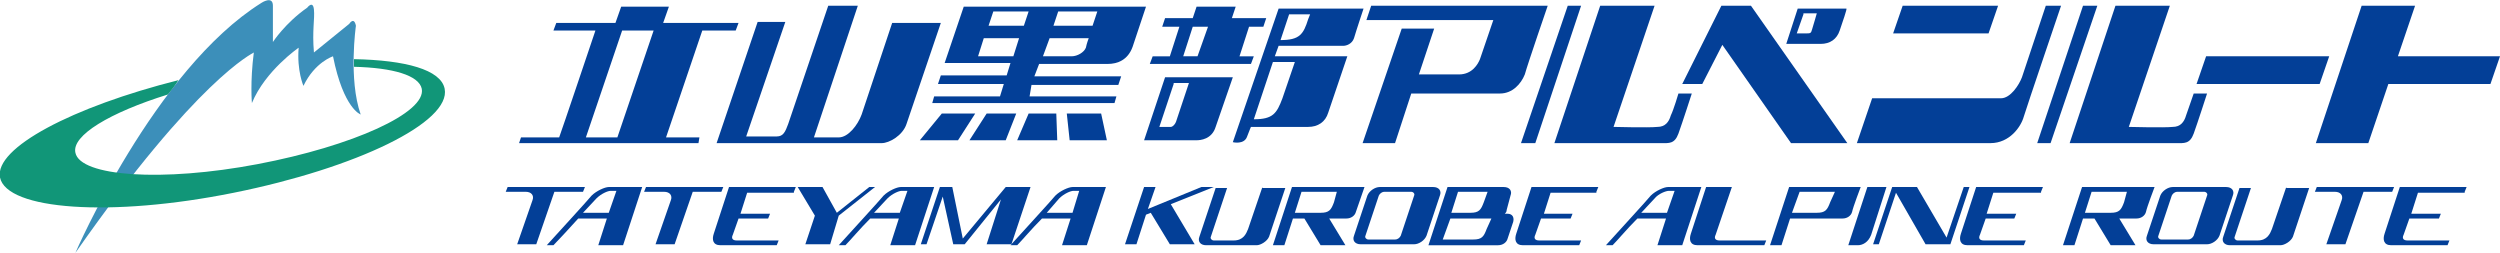
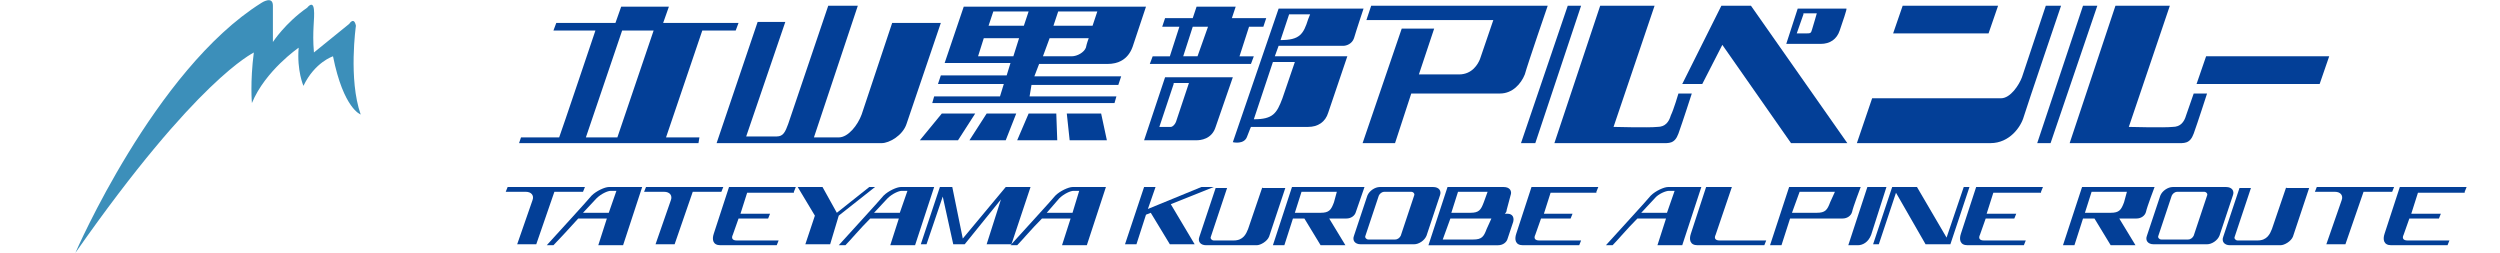
<svg xmlns="http://www.w3.org/2000/svg" version="1.1" id="レイヤー_1" x="0px" y="0px" viewBox="0 0 262 26.5" enable-background="new 0 0 262 26.5" xml:space="preserve">
  <g>
    <path fill="#3C8FBA" d="M7.9,26.5c0,0,8.3-19.2,19.5-26.2c0,0,1.2-0.8,1.2,0.3v3.8c0,0,1.3-2,3.6-3.6c0,0,0.6-0.8,0.7,0.2   c0.1,1-0.2,2.2,0,4.5l3.7-3c0,0,0.5-0.8,0.7,0.2c0,0-0.8,5.6,0.5,9.3c0,0-1.8-0.6-2.9-6.1c0,0-1.9,0.6-3.1,3.1c0,0-0.7-1.6-0.5-4   c0,0-3.5,2.4-4.9,5.8c0,0-0.2-2.2,0.2-5.3C26.5,5.6,20.7,8.2,7.9,26.5z" />
-     <path fill="#119678" d="M46.6,9.3c-0.4-2-4.1-3-9.5-3.1c0,0.3,0,0.5,0,0.8c4.1,0.1,6.8,0.9,7.1,2.3c0.5,2.5-7.2,6-17.2,7.9   c-10,1.9-18.6,1.3-19.1-1.2c-0.4-1.8,3.6-4.2,9.7-6.1c0.4-0.5,0.8-1,1.1-1.5C7.6,11.2-0.6,15.5,0,18.6c0.7,3.4,11.6,4.2,24.5,1.6   C37.4,17.6,47.3,12.8,46.6,9.3z" />
    <path fill-rule="evenodd" clip-rule="evenodd" fill="#033F97" d="M68.5,3.2h-3.3l-3.8,11.2h3.3L68.5,3.2z M58.6,14.4   c0.2-0.5,3.8-11.2,3.8-11.2H58l0.3-0.8h6.2l0.6-1.7h5l-0.6,1.7h7.9l-0.3,0.8h-3.5l-3.8,11.2h3.5L73.2,15H54.4l0.2-0.6H58.6z" />
    <path fill="#033F97" d="M79.4,2.3L75.1,15h17.3c0.8,0,2.2-0.8,2.6-2l3.6-10.6h-5.1L90.3,12c-0.4,1.1-1.4,2.4-2.4,2.4h-2.6l4.6-13.8   h-3.1L82.6,13c-0.3,0.8-0.5,1.3-1.2,1.3h-3.2l4.1-12H79.4z" />
    <polygon fill="#033F97" points="98.7,11.9 102.2,11.9 100.4,14.7 96.4,14.7  " />
    <polygon fill="#033F97" points="103.4,11.9 106.5,11.9 105.4,14.7 101.6,14.7  " />
    <polygon fill="#033F97" points="107.8,11.9 110.7,11.9 110.8,14.7 106.6,14.7  " />
    <polygon fill="#033F97" points="111.8,11.9 115.4,11.9 116,14.7 112.1,14.7  " />
    <path fill-rule="evenodd" clip-rule="evenodd" fill="#033F97" d="M114.1,4H110l-0.7,1.9h3c0.6,0,1.3-0.4,1.5-0.9   C113.9,4.5,114.1,4,114.1,4z M110.9,1.2l-0.5,1.5h4.1l0.5-1.5H110.9z M104.1,1.2l-0.5,1.5h3.7l0.5-1.5H104.1z M102.5,5.9h3.7   l0.6-1.9h-3.7L102.5,5.9z M107.9,10.1h9.1l-0.2,0.7H97.7l0.2-0.7h6.9l0.4-1.3h-6.9l0.3-0.9h6.9l0.4-1.3h-6.9l2-5.9h19.1l-1.4,4.2   c-0.5,1.4-1.6,1.8-2.6,1.8h-7.2l-0.5,1.3h9.1l-0.3,0.9h-9.1L107.9,10.1z" />
    <path fill-rule="evenodd" clip-rule="evenodd" fill="#033F97" d="M125,2.8L124,5.9h1.5l1.1-3.1H125z M121.8,2.8l0.3-0.9h2.9   l0.4-1.2h4.1l-0.4,1.2h3.6l-0.3,0.9h-1.5l-1,3.1h1.5l-0.3,0.8h-10.6l0.3-0.8h1.8l1-3.1H121.8z" />
    <path fill-rule="evenodd" clip-rule="evenodd" fill="#033F97" d="M123,8.8l-1.5,4.5h1.2c0.2,0,0.5-0.3,0.6-0.7l1.3-3.9H123z    M129.2,8.1l-1.8,5.2c-0.4,1.3-1.6,1.4-2,1.4h-5.5l2.2-6.6H129.2z" />
    <path fill="#033F97" d="M143.7,0.6l-0.5,1.5h13.3c0,0-1.2,3.5-1.4,4.1c-0.2,0.5-0.8,1.6-2.2,1.6h-4.2l1.6-4.8h-3.4l-4.1,12h3.4   l1.7-5.2h9.3c1.3,0,2.2-1,2.6-2c0.3-1.1,2.4-7.2,2.4-7.2H143.7z" />
    <polygon fill="#033F97" points="164.3,0.6 159.4,15 160.9,15 165.7,0.6  " />
    <path fill="#033F97" d="M167.7,0.6L162.9,15h11.2c0.8,0,1.4,0.1,1.8-1c0.4-1.1,1.4-4.2,1.4-4.2h-1.4c0,0-0.5,1.7-0.8,2.3   c-0.2,0.7-0.6,1.2-1.4,1.2c-0.9,0.1-4.6,0-4.6,0l4.3-12.7H167.7z" />
    <polygon fill="#033F97" points="218.3,0.6 213.5,15 214.9,15 219.8,0.6  " />
    <path fill="#033F97" d="M221.7,0.6L216.9,15h11.2c0.8,0,1.4,0.1,1.8-1c0.4-1.1,1.4-4.2,1.4-4.2h-1.4c0,0-0.6,1.7-0.8,2.3   c-0.2,0.7-0.6,1.2-1.4,1.2c-0.9,0.1-4.6,0-4.6,0l4.3-12.7H221.7z" />
    <g>
      <rect x="180.4" y="0.6" fill="#033F97" width="2.2" height="0" />
      <polygon fill="#033F97" points="183.5,0.6 180.4,0.6 176.3,8.8 178.4,8.8 180.5,4.7 187.7,15 193.6,15   " />
    </g>
    <path fill-rule="evenodd" clip-rule="evenodd" fill="#033F97" d="M189,1.5l-0.7,2h1c0.4,0,0.5,0,0.6-0.4c0.1-0.3,0.5-1.7,0.5-1.7   H189z M192.8,3.2c-0.3,0.9-1,1.4-2,1.4h-3.6l1.2-3.7h5.1C193.6,0.9,193.1,2.3,192.8,3.2z" />
    <polygon fill="#033F97" points="199.4,0.6 198.4,3.5 208.4,3.5 209.4,0.6  " />
    <path fill="#033F97" d="M196.2,10.3l-1.6,4.7h14c2,0,3.2-1.7,3.5-2.8c0.3-1,3.9-11.6,3.9-11.6h-1.6c0,0-2.2,6.6-2.5,7.5   c-0.3,0.8-1.2,2.2-2.2,2.2H196.2z" />
    <path fill-rule="evenodd" clip-rule="evenodd" fill="#033F97" d="M135.1,1.5l-0.9,2.7c2,0,2.4-0.6,2.9-2.2l0.2-0.5H135.1z    M133.4,6.5l-2,6c2,0,2.4-0.6,3-2.2l1.3-3.8H133.4z M142.9,0.9c0,0-0.8,2.4-1,3.1c-0.2,0.6-0.8,0.8-1.1,0.8H134l-0.4,1.1h7.6   c0,0-1.7,5-2,5.9c-0.3,1-1.1,1.5-2.1,1.5h-6c0,0-0.1,0.2-0.4,1c-0.3,0.9-1.5,0.6-1.5,0.6L134,0.9H142.9z" />
    <polygon fill="#033F97" points="231.2,5.9 230.2,8.8 243.1,8.8 244.1,5.9  " />
-     <polygon fill="#033F97" points="262,5.9 251.3,5.9 253.1,0.6 247.5,0.6 242.7,15 248.2,15 250.3,8.8 261,8.8  " />
    <polygon fill="#033F97" points="205.8,19.6 204,24.9 200.9,19.6 198.3,19.6 196.3,25.6 196.9,25.6 198.7,20.2 201.8,25.6    204.4,25.6 206.4,19.6  " />
    <polygon fill="#033F97" points="127.2,19.6 125.9,19.6 120.3,21.9 121.1,19.6 119.9,19.6 117.9,25.6 119.1,25.6 120.1,22.5    120.6,22.3 122.6,25.6 125.2,25.6 122.7,21.4  " />
    <polygon fill="#033F97" points="91.1,19.6 87.7,22.3 86.2,19.6 83.6,19.6 85.4,22.6 84.4,25.6 87,25.6 87.9,22.6 91.7,19.6  " />
    <polygon fill="#033F97" points="105.4,19.6 100.9,25 99.8,19.6 98.6,19.6 98.5,19.6 96.5,25.6 97.1,25.6 98.8,20.6 99.9,25.6    101.1,25.6 104.9,20.9 103.4,25.6 106,25.6 108,19.6  " />
    <path fill="#033F97" d="M197.7,19.6h-2l-2,6.1h1c0.5,0,1.1-0.3,1.4-1.1L197.7,19.6z" />
    <path fill="#033F97" d="M55.8,21c0.2-0.5-0.1-0.9-0.7-0.9H53l0.2-0.5h8.1l-0.2,0.5h-3l-1.9,5.5h-2L55.8,21z" />
    <path fill-rule="evenodd" clip-rule="evenodd" fill="#033F97" d="M63.8,22.3h-2.7l1.4-1.5c0.5-0.5,1.2-0.8,1.5-0.8h0.6L63.8,22.3z    M63.8,19.6c-0.4,0-1.3,0.4-1.8,0.9c-0.4,0.5-3.8,4.2-4.7,5.2H58c0.5-0.5,1.6-1.7,2.6-2.8h3l-0.9,2.8h2.6l2-6.1H63.8z" />
    <path fill="#033F97" d="M70.3,21c0.2-0.5-0.1-0.9-0.7-0.9h-2.1l0.2-0.5h8.1l-0.2,0.5h-3l-1.9,5.5h-2L70.3,21z" />
    <path fill="#033F97" d="M83.2,20.1l0.2-0.5h-7l-1.6,4.9c-0.2,0.6-0.1,1.2,0.7,1.2h5.9l0.2-0.5h-4.4c-0.4,0-0.6-0.2-0.4-0.6l0.6-1.7   h3.1l0.2-0.5h-3.1l0.7-2.2H83.2z" />
    <path fill="#033F97" d="M132.3,19.6l-1.5,4.4c-0.2,0.5-0.5,1.2-1.5,1.2h-2.1c-0.2,0-0.4-0.2-0.3-0.4l1.7-5.1h-1.2l-1.7,5.1   c-0.2,0.5,0.1,0.9,0.7,0.9h5.3c0.4,0,1.1-0.4,1.3-0.9l1.7-5.1H132.3z" />
    <path fill-rule="evenodd" clip-rule="evenodd" fill="#033F97" d="M139.8,21.2c-0.3,0.8-0.5,1.1-1.4,1.1h-2.7l0.7-2.2h3.7   L139.8,21.2z M135.4,19.6l-2,6.1h1.2l0.9-2.8h1.2l1.7,2.8h2.6l-1.7-2.8h1.8c0.5,0,0.9-0.3,1-0.7l0.9-2.6H135.4z" />
    <path fill-rule="evenodd" clip-rule="evenodd" fill="#033F97" d="M143.4,25.1c-0.2,0-0.4-0.2-0.3-0.4l1.4-4.2   c0.1-0.2,0.3-0.4,0.6-0.4h2.8c0.2,0,0.4,0.2,0.3,0.4l-1.4,4.2c-0.1,0.2-0.3,0.4-0.6,0.4H143.4z M144.6,19.6c-0.5,0-1.1,0.4-1.3,0.9   l-1.4,4.2c-0.2,0.5,0.1,0.9,0.7,0.9h5.6c0.5,0,1.1-0.4,1.3-0.9l1.4-4.2c0.2-0.5-0.1-0.9-0.7-0.9H144.6z" />
    <path fill-rule="evenodd" clip-rule="evenodd" fill="#033F97" d="M155.8,24c-0.3,0.8-0.5,1.1-1.4,1.1h-3.2l0.8-2.2h4.3L155.8,24z    M152.8,20.1h3.1l-0.4,1.1c-0.3,0.8-0.5,1.1-1.4,1.1h-2L152.8,20.1z M158,22.4h-0.3c0.1-0.1,0.2-0.2,0.2-0.4l0.4-1.5   c0.2-0.5-0.1-0.9-0.7-0.9h-5.9l-2,6.1h1.2h6.1c0.5,0,0.9-0.3,1-0.7l0.5-1.5C158.8,22.8,158.5,22.4,158,22.4z" />
    <path fill="#033F97" d="M167.3,20.1l0.2-0.5h-7l-1.6,4.9c-0.2,0.6-0.1,1.2,0.7,1.2h5.9l0.2-0.5h-4.4c-0.4,0-0.6-0.2-0.4-0.6   l0.6-1.7h3.1l0.2-0.5h-3l0.7-2.2H167.3z" />
    <path fill="#033F97" d="M178.8,19.6l-1.6,4.9c-0.2,0.6-0.1,1.2,0.7,1.2h7l0.2-0.5h-4.9c-0.4,0-0.6-0.2-0.4-0.6l1.7-5H178.8z" />
    <path fill-rule="evenodd" clip-rule="evenodd" fill="#033F97" d="M191.8,21.2c-0.3,0.8-0.5,1.1-1.4,1.1h-2.6l0.8-2.2h3.7   L191.8,21.2z M193.1,22.9c0.5,0,0.9-0.3,1-0.7c0.1-0.5,0.9-2.6,0.9-2.6h-7.5l-2,6.1h1.2l0.9-2.8H193.1z" />
    <path fill="#033F97" d="M213.9,20.1l0.2-0.5h-7l-1.6,4.9c-0.2,0.6-0.1,1.2,0.7,1.2h5.9l0.2-0.5h-4.4c-0.4,0-0.6-0.2-0.4-0.6   l0.6-1.7h3l0.2-0.5h-3.1l0.7-2.2H213.9z" />
    <path fill-rule="evenodd" clip-rule="evenodd" fill="#033F97" d="M222.6,21.2c-0.3,0.8-0.5,1.1-1.4,1.1h-2.7l0.7-2.2h3.7   L222.6,21.2z M218.2,19.6l-2,6.1h1.2l0.9-2.8h1.2l1.7,2.8h2.6l-1.7-2.8h1.8c0.5,0,0.9-0.3,1-0.7c0.1-0.5,0.9-2.6,0.9-2.6H218.2z" />
    <path fill-rule="evenodd" clip-rule="evenodd" fill="#033F97" d="M226.5,25.1c-0.2,0-0.4-0.2-0.3-0.4l1.4-4.2   c0.1-0.2,0.3-0.4,0.6-0.4h2.8c0.2,0,0.4,0.2,0.3,0.4l-1.4,4.2c-0.1,0.2-0.3,0.4-0.6,0.4H226.5z M227.7,19.6c-0.5,0-1.1,0.4-1.3,0.9   l-1.4,4.2c-0.2,0.5,0.1,0.9,0.7,0.9h5.6c0.5,0,1.1-0.4,1.3-0.9l1.4-4.2c0.2-0.5-0.1-0.9-0.7-0.9H227.7z" />
    <path fill="#033F97" d="M239.6,19.6l-1.5,4.4c-0.2,0.5-0.5,1.2-1.5,1.2h-2.1c-0.2,0-0.4-0.2-0.3-0.4l1.7-5.1h-1.2l-1.7,5.1   c-0.2,0.5,0.1,0.9,0.7,0.9h5.3c0.4,0,1.1-0.4,1.3-0.9l1.7-5.1H239.6z" />
    <path fill="#033F97" d="M245.4,21c0.2-0.5-0.1-0.9-0.7-0.9h-2.1l0.2-0.5h8.1l-0.2,0.5h-3l-1.9,5.5h-2L245.4,21z" />
    <path fill="#033F97" d="M258.3,20.1l0.2-0.5h-7l-1.6,4.9c-0.2,0.6-0.1,1.2,0.7,1.2h5.9l0.2-0.5h-4.4c-0.4,0-0.6-0.2-0.4-0.6   l0.6-1.7h3.1l0.2-0.5h-3.1l0.7-2.2H258.3z" />
    <path fill-rule="evenodd" clip-rule="evenodd" fill="#033F97" d="M94.3,22.3h-2.7l1.4-1.5c0.5-0.5,1.2-0.8,1.5-0.8h0.6L94.3,22.3z    M94.4,19.6c-0.4,0-1.3,0.4-1.8,0.9c-0.4,0.5-3.8,4.2-4.7,5.2h0.7c0.5-0.5,1.5-1.7,2.6-2.8h3l-0.9,2.8h2.6l2-6.1H94.4z" />
    <path fill-rule="evenodd" clip-rule="evenodd" fill="#033F97" d="M112.4,22.3h-2.7l1.3-1.5c0.5-0.5,1.2-0.8,1.5-0.8h0.6L112.4,22.3   z M112.4,19.6c-0.4,0-1.3,0.4-1.8,0.9c-0.4,0.5-3.8,4.2-4.7,5.2h0.7c0.5-0.5,1.5-1.7,2.6-2.8h3l-0.9,2.8h2.6l2-6.1H112.4z" />
    <path fill-rule="evenodd" clip-rule="evenodd" fill="#033F97" d="M174.7,22.3H172l1.4-1.5c0.4-0.5,1.2-0.8,1.5-0.8h0.6L174.7,22.3z    M174.8,19.6c-0.4,0-1.3,0.4-1.8,0.9c-0.4,0.5-3.8,4.2-4.7,5.2h0.7c0.5-0.5,1.5-1.7,2.6-2.8h3l-0.9,2.8h2.6l2-6.1H174.8z" />
  </g>
</svg>